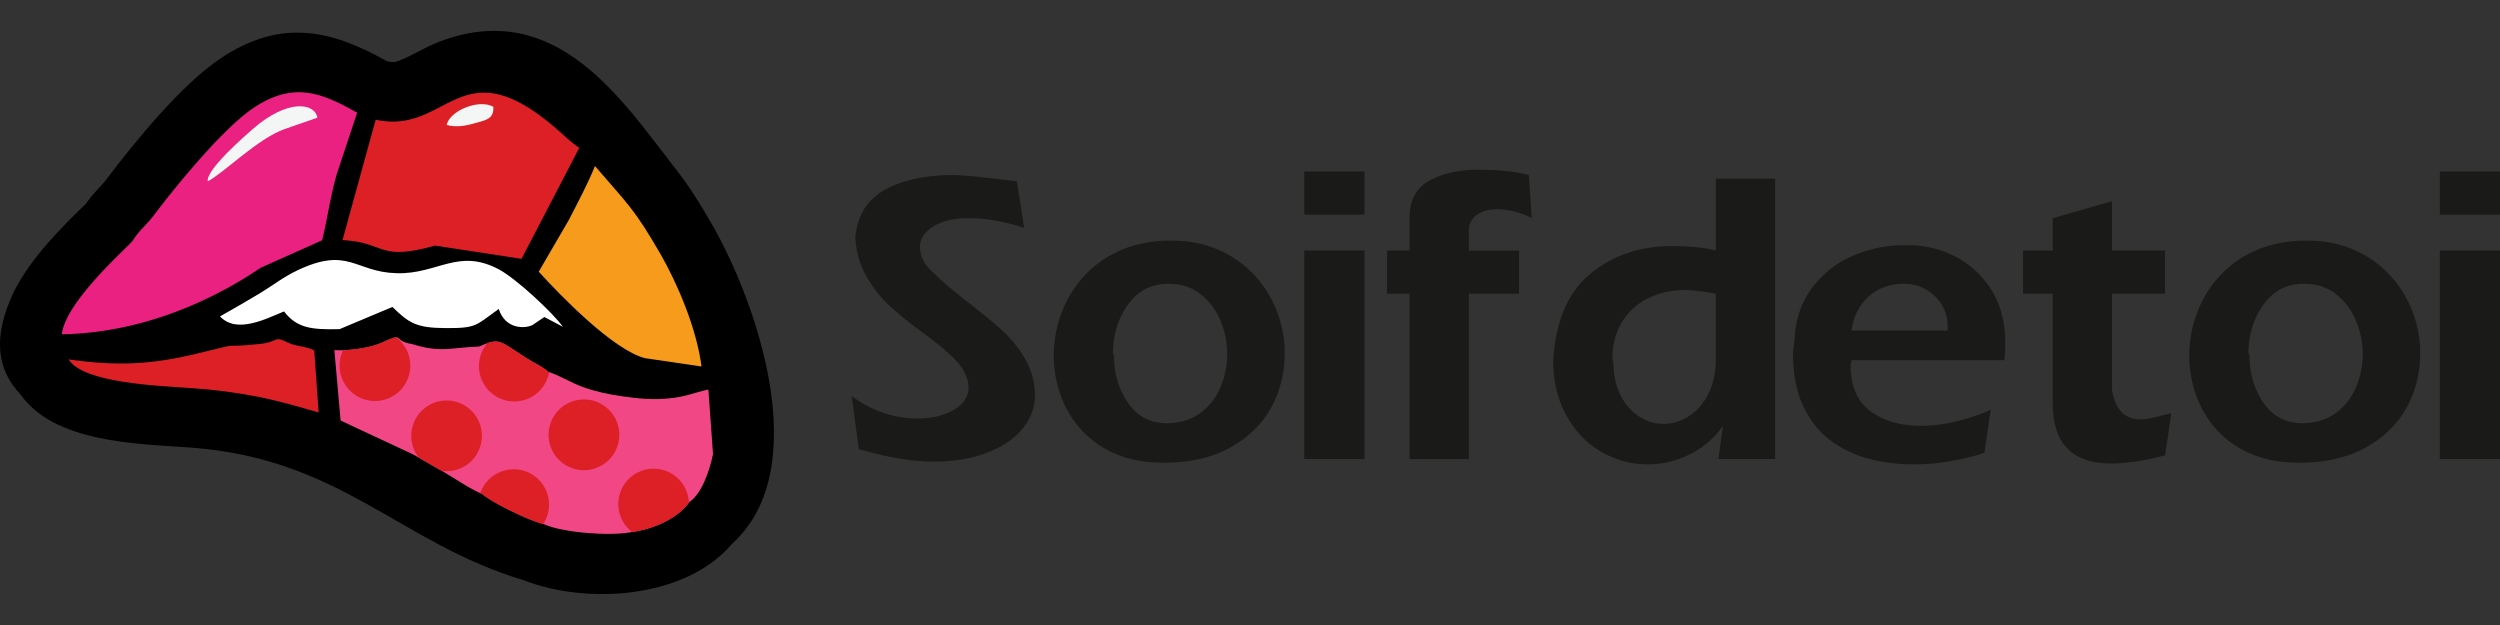
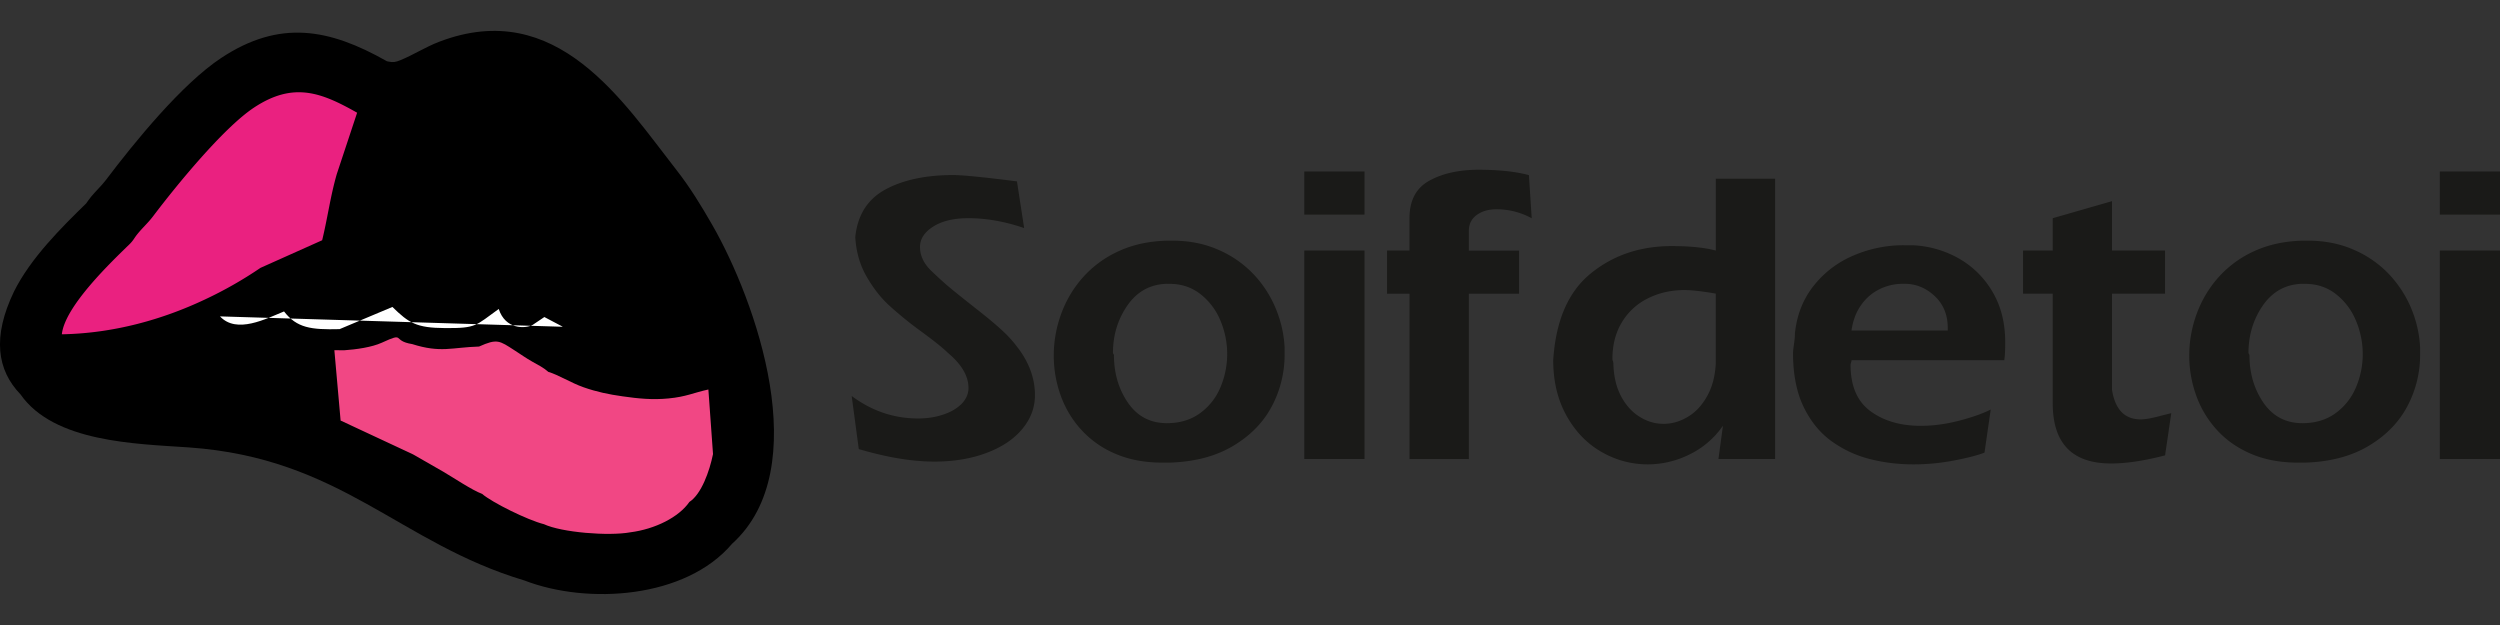
<svg xmlns="http://www.w3.org/2000/svg" width="160" height="40" viewBox="0 0 160 40">
  <rect x="0" y="0" width="160" height="40" fill="#333333" stroke="none" />
  <g>
    <path d="M1.316 25.245c-1.51-1.563-1.817-3.685-.418-6.591 1.063-2.139 3.047-4.104 4.617-5.635.102-.145.202-.287.316-.428.293-.361.67-.705.939-1.061 1.856-2.453 4.869-6.158 7.393-7.825 3.738-2.47 6.906-1.872 10.563.194l.033.02.098.021c.311.067.472.031.763-.086.845-.346 1.604-.843 2.487-1.181 7.541-2.887 11.783 3.861 15.195 8.218.865 1.104 1.584 2.286 2.282 3.502 2.778 4.834 6.617 15.592 1.263 20.414-2.965 3.498-9.228 3.907-13.283 2.344-8.041-2.404-11.721-7.832-21.487-8.517-3.401-.234-8.618-.325-10.761-3.389" />
    <path fill="#EA2180" d="M3.958 21.395c3.356-.06 6.489-.969 9.14-2.22a25.753 25.753 0 0 0 3.573-2.032l3.947-1.767c.36-1.481.519-2.784.935-4.231l1.303-3.931c-2.287-1.293-4.066-2.001-6.594-.332-1.974 1.304-5.007 5.031-6.455 6.946-.33.438-.68.74-1.015 1.156-.211.26-.25.398-.503.646-1.124 1.097-4.139 3.954-4.331 5.765" />
    <path fill="#F14784" d="M22.014 22.419l-.615-.008.4 4.504 4.641 2.168 1.936 1.11c.652.382 1.832 1.175 2.479 1.416.639.55 2.906 1.675 3.957 1.939 1.144.533 4.142.771 5.527.52 1.592-.205 3.109-.969 3.782-1.944.764-.49 1.289-1.965 1.512-3.063l-.297-4.134c-.963.212-1.421.466-2.558.574-1.018.099-1.935.008-2.928-.135-.892-.125-1.66-.285-2.506-.582-.797-.279-1.621-.802-2.248-.982-.34-.297-.637-.432-1.025-.653-.451-.258-.684-.433-1.131-.72-.987-.639-1.119-.768-2.281-.25-1.758.054-2.44.423-4.278-.157-1.346-.213-.387-.802-1.944-.09-.636.291-1.64.434-2.423.487" />
-     <path fill="#DD1F26" d="M37.372 25.566a2.262 2.262 0 1 1 0 4.527 2.262 2.262 0 0 1 0-4.527m-2.229-1.752l-.047-.013c-.34-.297-.637-.432-1.025-.653-.451-.258-.684-.433-1.131-.72-.81-.522-1.043-.704-1.739-.471a2.261 2.261 0 1 0 3.942 1.857zm5.315 10.238c1.522-.223 2.963-.95 3.632-1.885a2.26 2.26 0 1 0-3.632 1.885zm-9.718-2.488c.039.018.076.033.113.047.629.543 2.844 1.645 3.912 1.928a2.26 2.26 0 1 0-4.025-1.975zm-3.933-2.27l1.459.838a2.26 2.26 0 1 0-1.459-.838zm-4.793-6.875l-.053-.002a2.262 2.262 0 1 0 3.387-.828c-.136.004-.373.094-.914.34-.633.294-1.637.437-2.42.49zm2.03-14.76l-2.123 7.708c2.813.148 2.235 1.38 5.923.351l5.533.847 3.697-7.103c-.383-.244-.84-.666-1.24-1.022-6.402-5.706-7.085.249-11.79-.781" />
-     <path fill="#F69B1C" d="M34.479 17.388c1.418 1.563 4.768 5.005 6.793 5.533l3.625.535c-.309-2.437-1.555-5.33-2.608-7.164-1.683-2.926-2.104-3.211-4.213-5.668-.425 1.08-1.14 2.425-1.673 3.459l-1.924 3.305z" />
-     <path fill="#FFF" d="M14.081 20.249c1.069 1.146 2.951.146 4.097-.317.819 1.057 1.719 1.178 3.555 1.133l3.381-1.42c1.051 1.023 1.527 1.342 3.367 1.352 2.041.014 1.937-.152 3.438-1.223.431 1.326 1.688 1.26 2.156 1.03l.764-.514 1.183.623c-.603-.861-2.967-3.068-4.074-3.662-2.619-1.406-3.932.306-6.559.235-2.685-.069-3.076-1.746-6.371-.176-.939.449-1.595.986-2.416 1.478-.884.526-1.642.965-2.521 1.461" />
-     <path fill="#DD1F26" d="M4.393 23.001c.92 1.515 5.695 1.687 7.947 1.844 1.459.101 2.85.287 4.238.562 1.277.25 2.559.633 3.816.99l-.283-3.972c-.553-.276-1.184-.248-1.672-.493-.971-.488-.527-.05-1.836.084-2.854.291-.689-.189-3.955.604-2.945.715-5.156.825-8.255.381" />
-     <path fill="#F4F6F6" d="M13.298 11.605c1.093-.588 3.188-2.729 4.913-3.343l2.1-.729c-.156-.949-1.901-1.229-4.147.737-.426.375-2.992 2.585-2.866 3.335m15.291-3.606c.644.17 1.236.049 1.839-.121.709-.201 1.188-.28 1.145-1.045-.946-.528-2.824.283-2.984 1.166" />
+     <path fill="#FFF" d="M14.081 20.249c1.069 1.146 2.951.146 4.097-.317.819 1.057 1.719 1.178 3.555 1.133l3.381-1.42c1.051 1.023 1.527 1.342 3.367 1.352 2.041.014 1.937-.152 3.438-1.223.431 1.326 1.688 1.26 2.156 1.03l.764-.514 1.183.623" />
  </g>
  <path fill="#1A1A18" d="M156.148 16.036H160v13.34h-3.852v-13.34zm0-5.063H160v2.76h-3.852v-2.76zm-8.793 7.19c-1.063.028-1.902.487-2.525 1.376-.617.891-.928 1.906-.928 3.059l.063.118c0 1.175.301 2.193.898 3.062.6.867 1.43 1.305 2.492 1.305.824 0 1.528-.211 2.113-.633a3.9 3.9 0 0 0 1.309-1.648 5.378 5.378 0 0 0 .438-2.152 5.49 5.49 0 0 0-.443-2.149 4.157 4.157 0 0 0-1.282-1.687c-.562-.432-1.214-.647-1.955-.647h-.179v-.004zm0-2.761h.346c1.064 0 2.031.188 2.902.566a6.819 6.819 0 0 1 2.242 1.527 7.285 7.285 0 0 1 1.459 2.205c.344.818.541 1.672.584 2.545v.463a7 7 0 0 1-.814 3.287c-.543 1.031-1.371 1.879-2.482 2.543s-2.463 1.018-4.059 1.07h-.465c-1.125 0-2.127-.187-3-.562-.875-.375-1.605-.887-2.193-1.539a6.473 6.473 0 0 1-1.32-2.202 7.495 7.495 0 0 1-.443-2.541c0-.908.154-1.791.468-2.654a7.22 7.22 0 0 1 1.394-2.353 6.828 6.828 0 0 1 2.305-1.687c.907-.418 1.938-.636 3.076-.668zm-12.187-2.528v3.162h3.396v2.76h-3.396v6.151c.201 1.265.813 1.894 1.838 1.894.25 0 .619-.057 1.098-.182.484-.125.771-.195.857-.216l-.396 2.701c-1.338.347-2.485.519-3.453.519-2.491 0-3.737-1.285-3.737-3.854v-7.014h-1.901v-2.76h1.901v-2.07l3.793-1.091zm-10.512 8.278v-.168c0-.834-.279-1.514-.834-2.035-.557-.522-1.199-.786-1.932-.786h-.109c-.521 0-1.018.114-1.482.341a3.104 3.104 0 0 0-1.182 1.012c-.321.445-.527.991-.623 1.639h6.162v-.003zm2.75 5.056l-.398 2.758c-.416.166-1.061.334-1.932.502s-1.74.252-2.611.252c-.951 0-1.877-.108-2.764-.334-.891-.221-1.711-.6-2.463-1.137s-1.35-1.269-1.805-2.205c-.453-.938-.679-2.086-.679-3.453 0-.103.021-.293.06-.563.043-.279.061-.51.061-.695.125-1.193.533-2.213 1.219-3.066a6.41 6.41 0 0 1 2.559-1.926 8.063 8.063 0 0 1 3.187-.646h.519a6.541 6.541 0 0 1 2.932.805 5.814 5.814 0 0 1 2.209 2.143c.557.926.834 2.014.834 3.264 0 .535-.02.918-.063 1.147h-9.773c0 .033-.01.082-.027.148a.492.492 0 0 0-.035.139c0 1.361.426 2.354 1.279 2.978.852.623 1.922.934 3.209.934.773 0 1.582-.104 2.43-.32.847-.221 1.535-.46 2.052-.725zm-17.593-7.417c-.854-.146-1.522-.227-2.012-.227-.84 0-1.611.174-2.311.519a3.985 3.985 0 0 0-1.678 1.524c-.412.67-.617 1.461-.617 2.379 0 .021.01.058.029.121a.473.473 0 0 1 .032.166c.021.812.183 1.506.492 2.086.308.578.707 1.021 1.194 1.318.482.303.996.449 1.525.449.535 0 1.051-.146 1.555-.449.498-.297.91-.74 1.234-1.324.326-.578.51-1.272.553-2.08v-4.482h.004zm0-7.353h3.795v17.938h-3.627l.287-2.129a5.52 5.52 0 0 1-2.137 1.836 6 6 0 0 1-2.688.637 5.875 5.875 0 0 1-2.935-.791c-.928-.526-1.676-1.299-2.245-2.313-.57-1.019-.857-2.205-.857-3.566.162-2.528.963-4.378 2.4-5.547 1.436-1.17 3.161-1.754 5.184-1.754 1.164 0 2.107.096 2.822.287v-4.598h.001zM88.77 16.036h1.437v-2.07c0-1.135.424-1.937 1.267-2.399.848-.469 1.901-.703 3.161-.703 1.285 0 2.354.113 3.216.344l.178 2.76a4.675 4.675 0 0 0-2.242-.574c-.527 0-.957.125-1.289.375-.33.243-.492.584-.492 1.004v1.267h3.215v2.76h-3.215v10.58h-3.797V18.8H88.77v-2.764zm-5.295 0h3.853v13.34h-3.853v-13.34zm0-5.063h3.853v2.76h-3.853v-2.76zm-8.791 7.19c-1.063.028-1.901.487-2.524 1.376-.619.891-.931 1.906-.931 3.059l.063.118c0 1.175.302 2.193.899 3.062.599.867 1.429 1.305 2.492 1.305.824 0 1.528-.211 2.112-.633a3.883 3.883 0 0 0 1.308-1.648 5.488 5.488 0 0 0-.003-4.301 4.142 4.142 0 0 0-1.283-1.687c-.562-.432-1.211-.647-1.955-.647h-.178v-.004zm0-2.761h.346c1.063 0 2.029.188 2.902.566a6.84 6.84 0 0 1 2.242 1.527 7.163 7.163 0 0 1 1.455 2.205c.346.818.545 1.672.586 2.545v.463a7 7 0 0 1-.814 3.287c-.541 1.031-1.369 1.879-2.481 2.543-1.11.664-2.462 1.018-4.058 1.07h-.465c-1.127 0-2.127-.187-3-.562a6.184 6.184 0 0 1-2.194-1.539 6.526 6.526 0 0 1-1.322-2.202 7.542 7.542 0 0 1-.44-2.541c0-.908.153-1.791.467-2.654a7.202 7.202 0 0 1 1.394-2.353 6.812 6.812 0 0 1 2.306-1.687c.904-.418 1.935-.636 3.076-.668zm-9.598-3.793l.46 2.988c-1.228-.422-2.414-.633-3.563-.633-.938 0-1.692.178-2.258.537-.564.359-.844.791-.844 1.305 0 .541.227 1.038.686 1.493.479.46.884.829 1.218 1.106.331.279.856.695 1.571 1.261.72.562 1.283 1.024 1.687 1.396.408.363.752.736 1.045 1.125.767.98 1.149 2.019 1.149 3.105 0 .789-.269 1.508-.809 2.16-.543.656-1.305 1.164-2.281 1.531-.981.371-2.099.559-3.346.559-1.427 0-3.042-.27-4.839-.801l-.455-3.398c1.29.961 2.702 1.439 4.255 1.439.584 0 1.127-.086 1.619-.254.498-.168.887-.4 1.174-.695.283-.299.428-.633.428-1.002 0-.766-.441-1.514-1.317-2.248-.278-.277-.834-.727-1.668-1.34a24.16 24.16 0 0 1-2.078-1.682c-.553-.504-1.036-1.127-1.462-1.869-.428-.742-.665-1.582-.721-2.521.146-1.402.781-2.415 1.918-3.038 1.132-.616 2.582-.93 4.355-.93.622.003 1.983.138 4.076.406z" />
</svg>